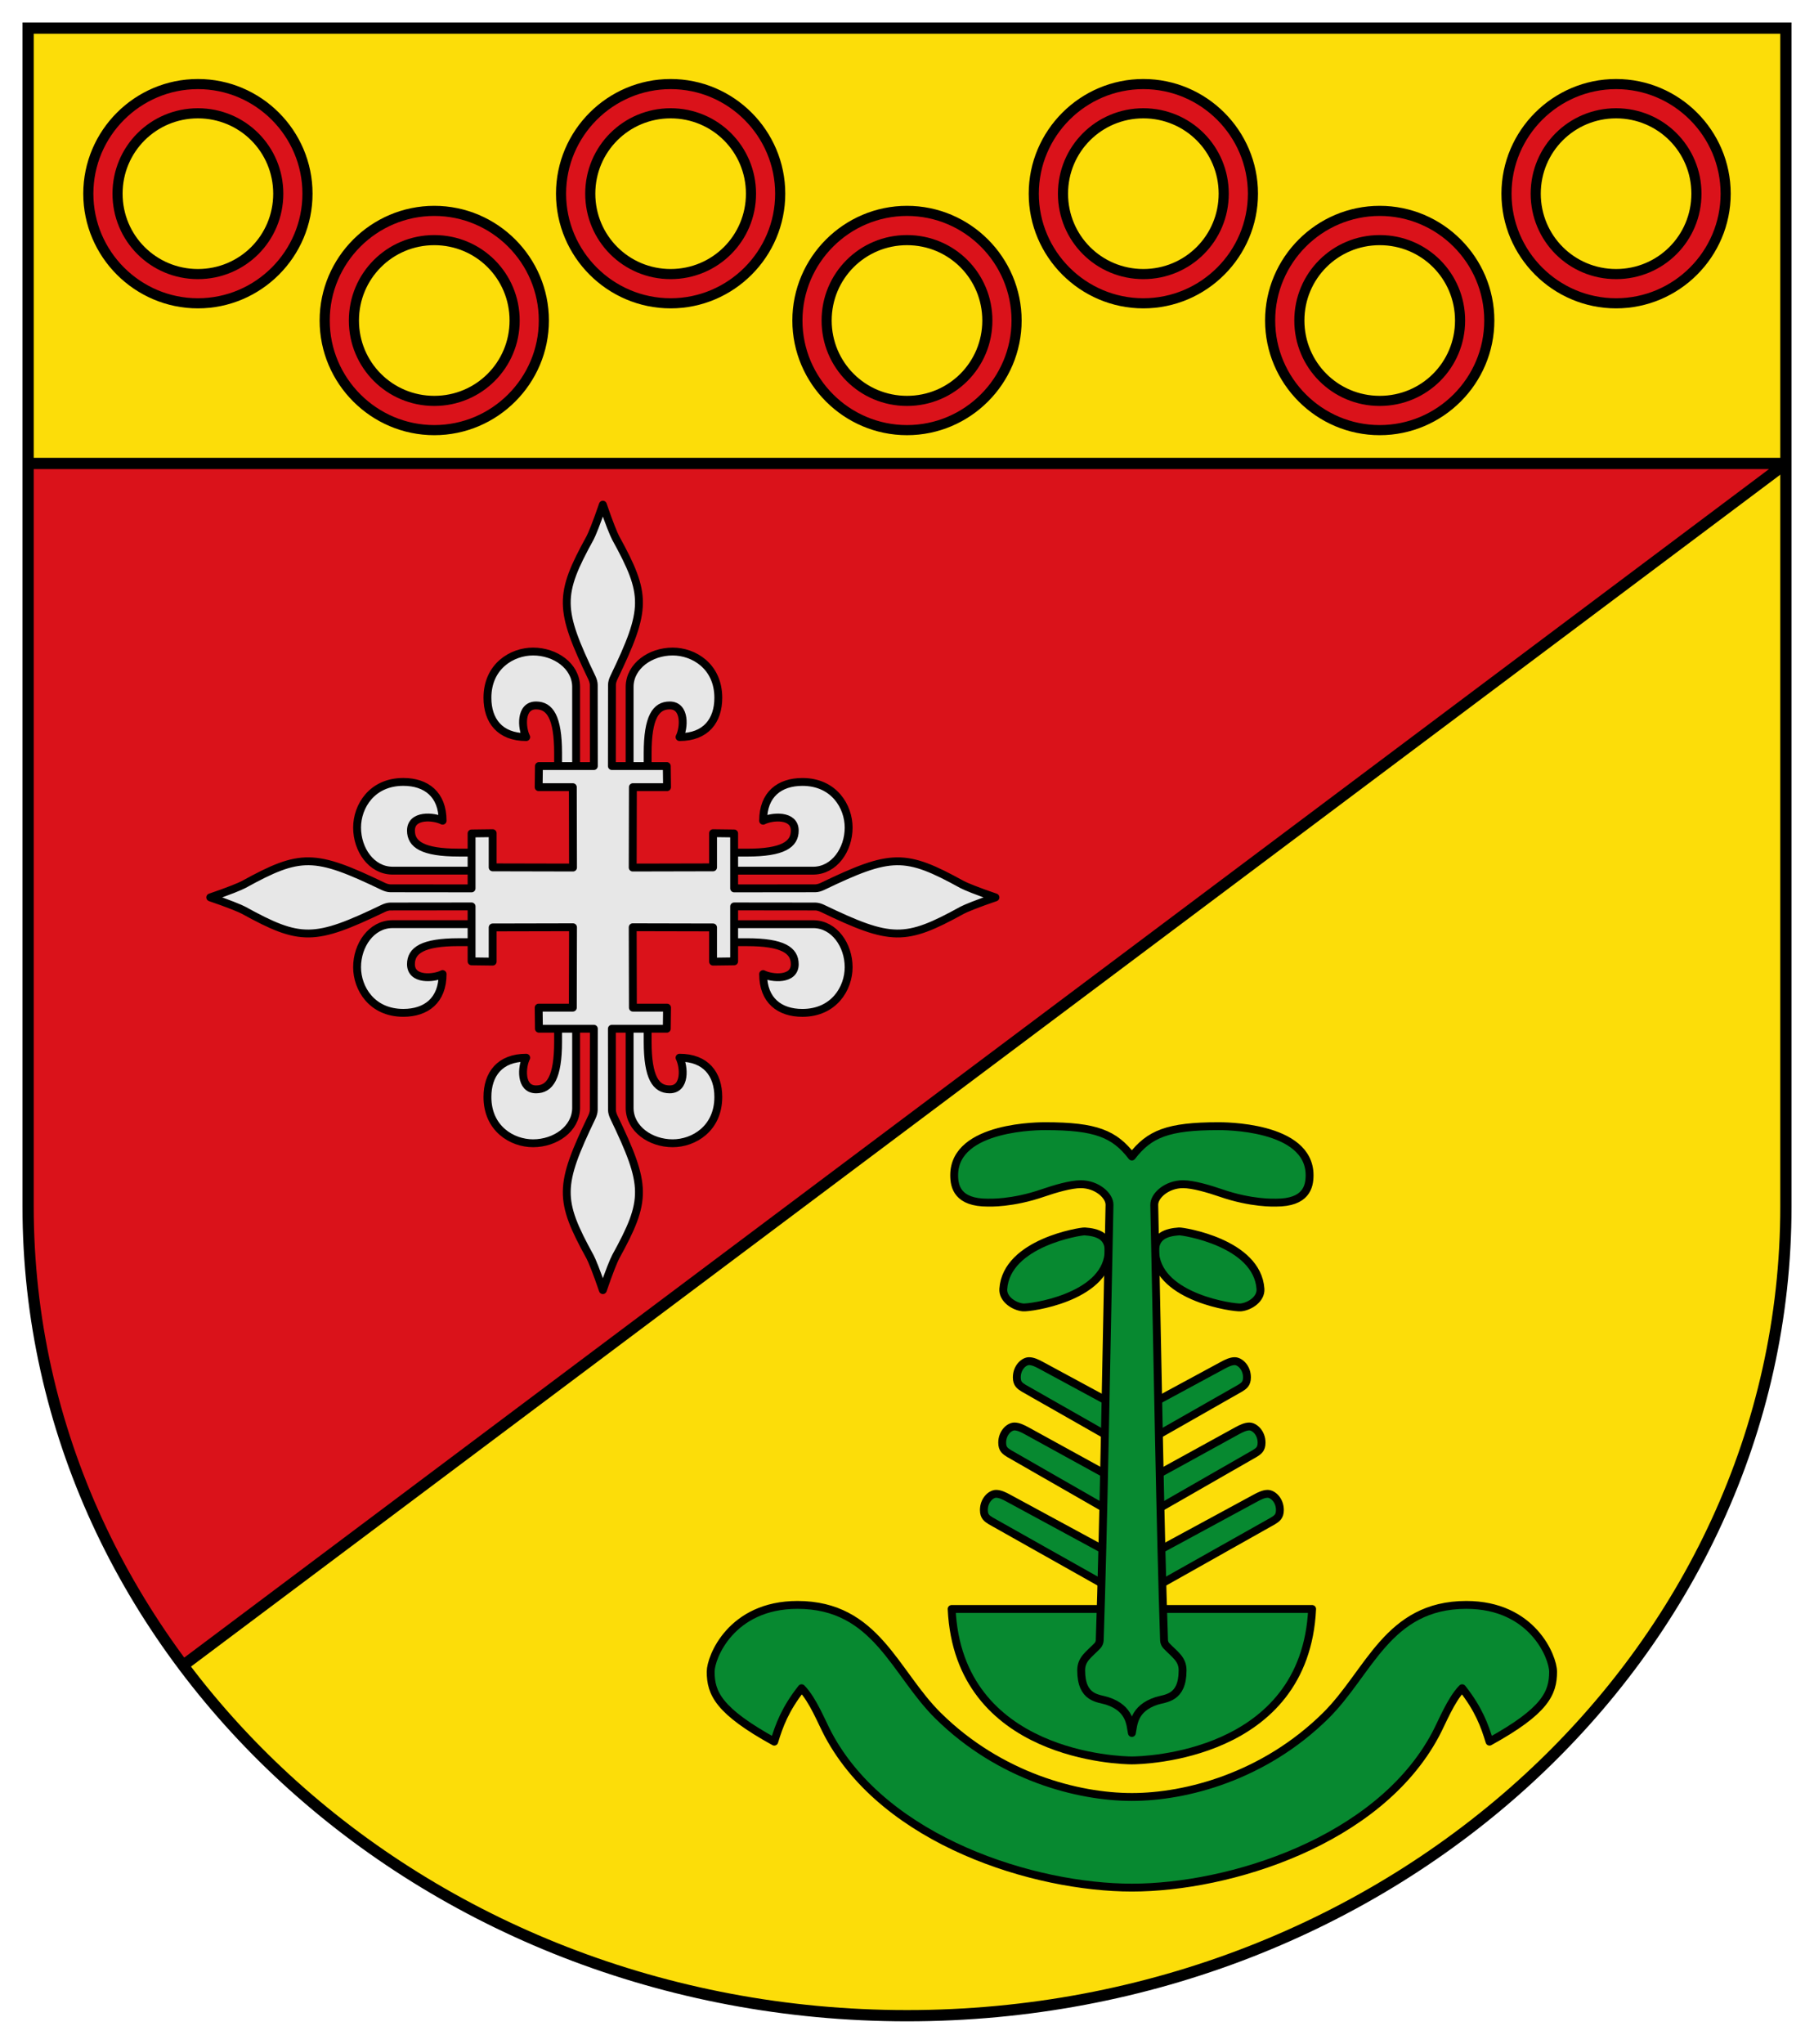
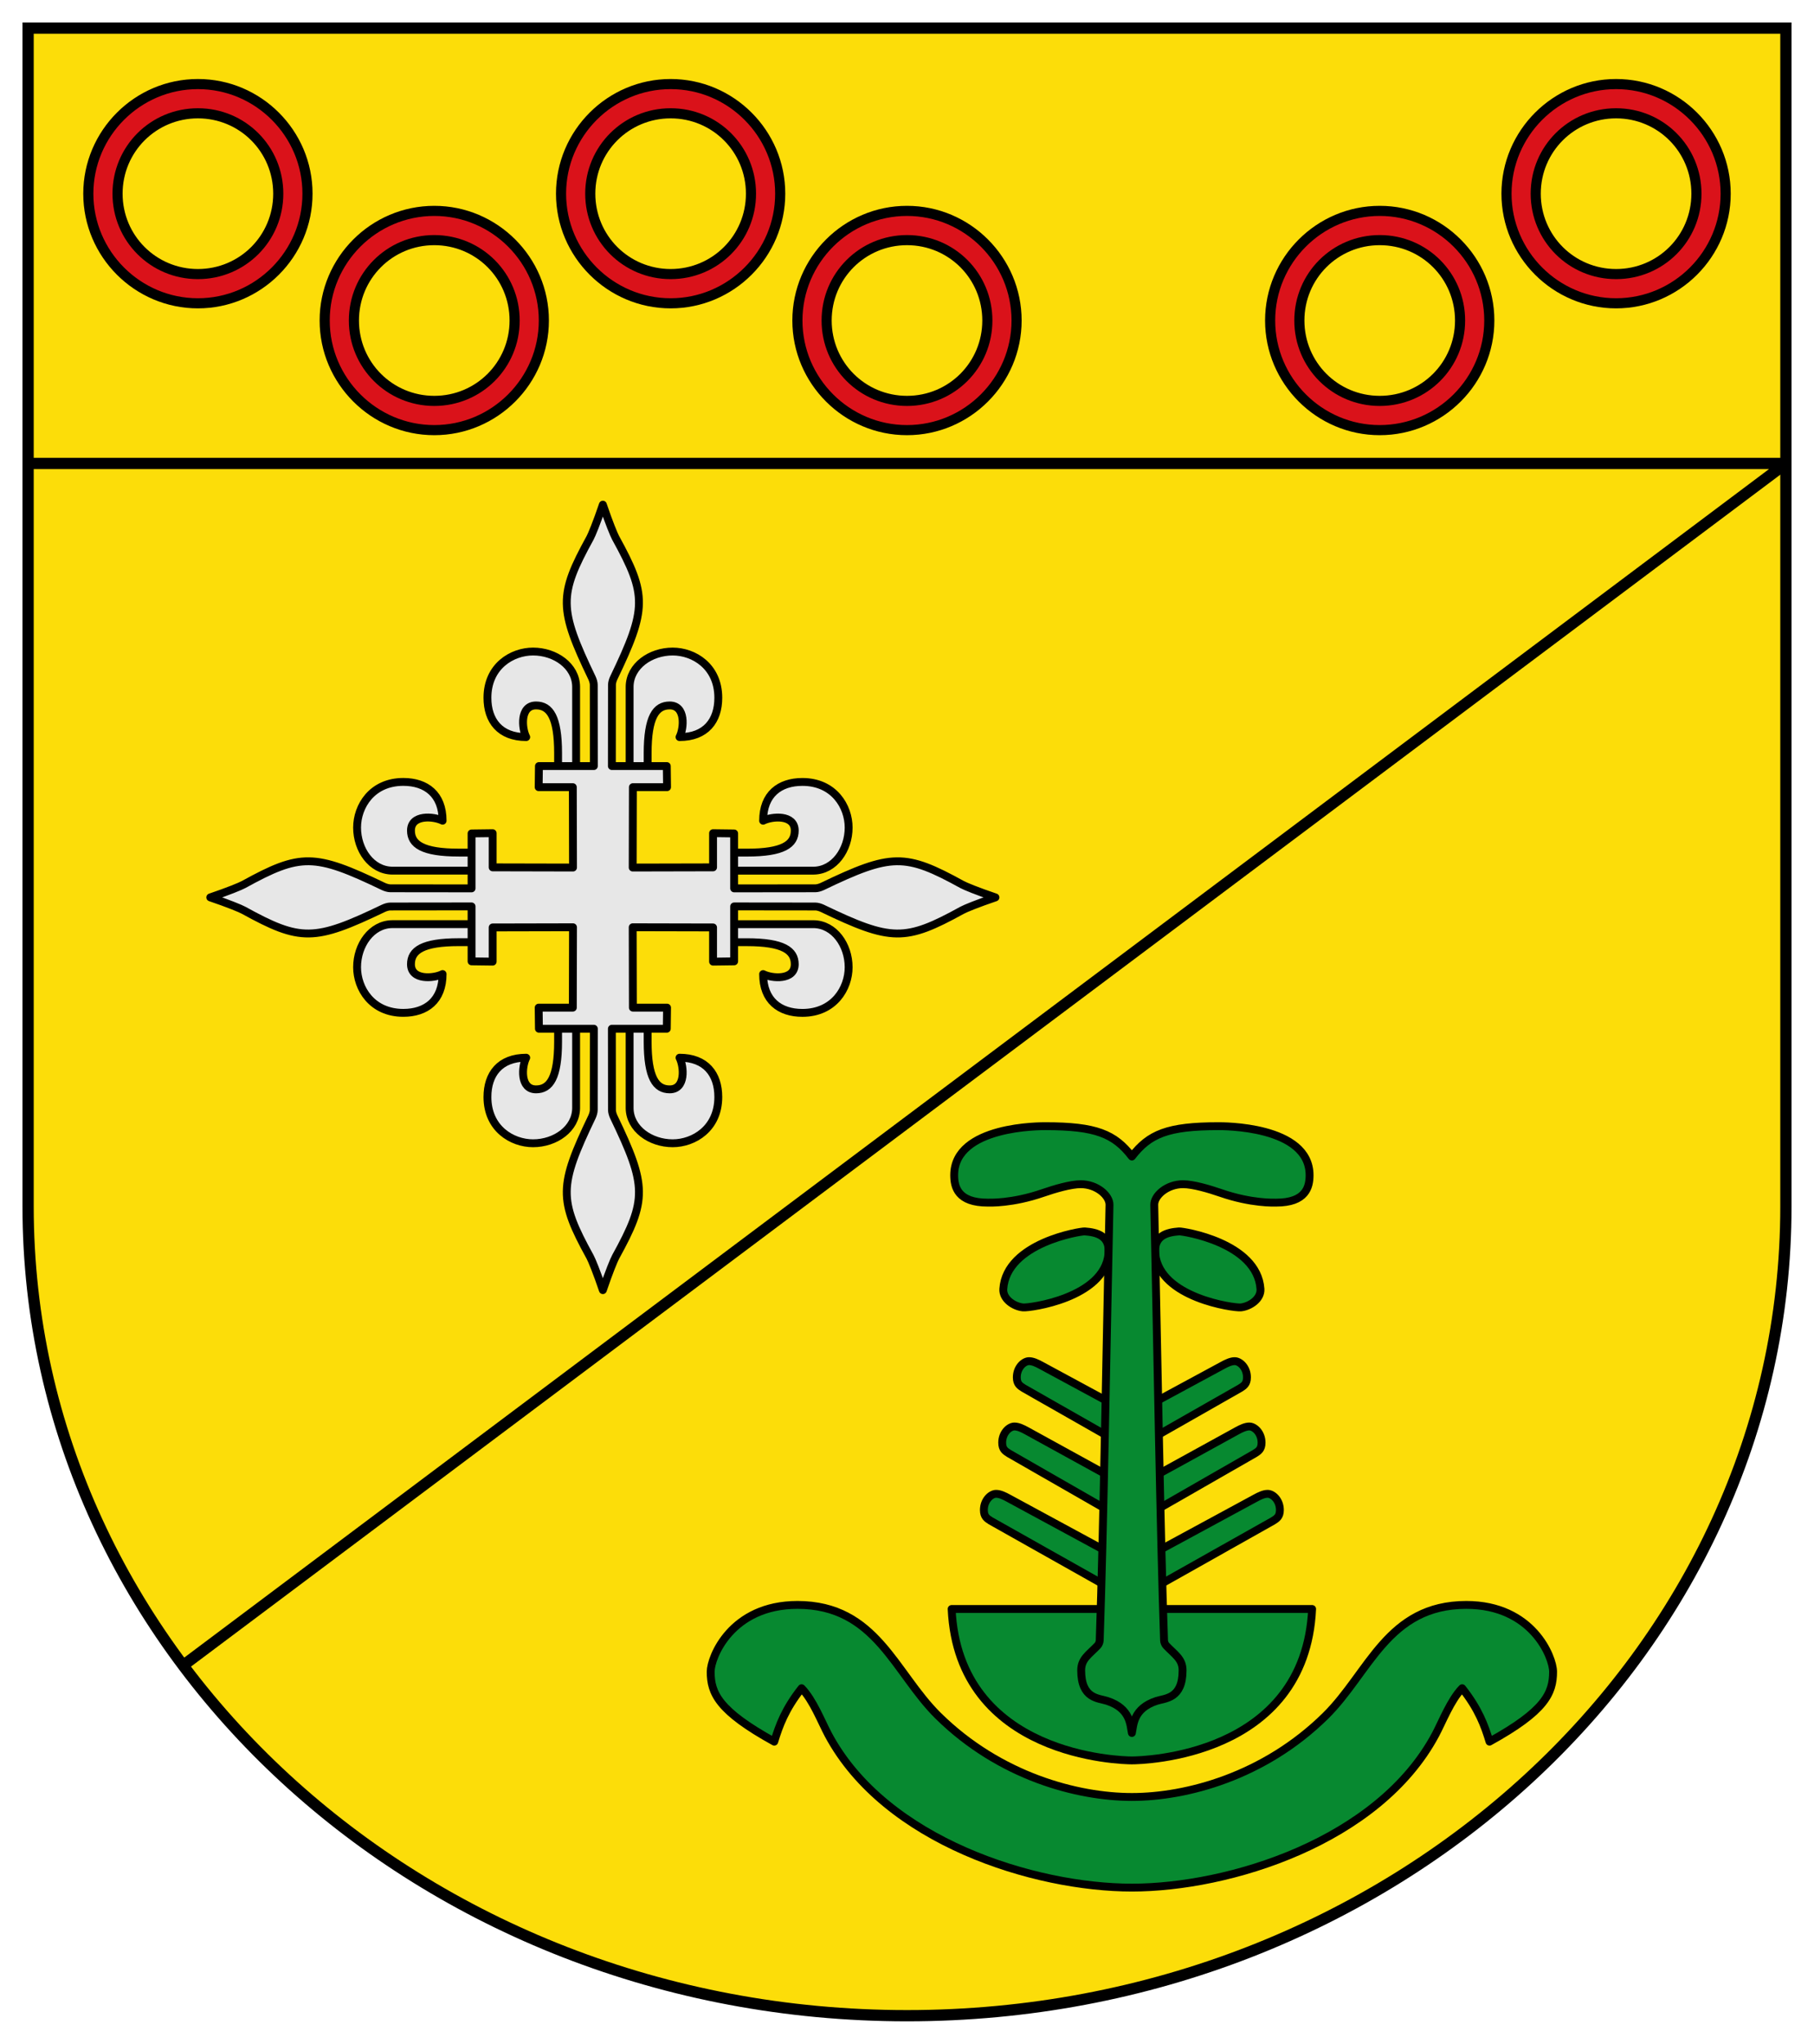
<svg xmlns="http://www.w3.org/2000/svg" xmlns:ns1="http://www.inkscape.org/namespaces/inkscape" xmlns:ns2="http://sodipodi.sourceforge.net/DTD/sodipodi-0.dtd" ns1:version="1.1 (c68e22c387, 2021-05-23)" ns2:docname="CoA Brimingen.svg" id="svg2130" version="1.1" viewBox="0 0 403.5 454.46" height="454.46" width="403.5">
  <defs id="defs2124" />
  <ns2:namedview ns1:pagecheckerboard="false" fit-margin-bottom="5" fit-margin-right="5" fit-margin-left="5" fit-margin-top="5" lock-margins="true" units="px" ns1:snap-smooth-nodes="true" ns1:snap-object-midpoints="true" ns1:window-maximized="1" ns1:window-y="-9" ns1:window-x="-9" ns1:window-height="1001" ns1:window-width="1920" showgrid="false" ns1:document-rotation="0" ns1:current-layer="layer1" ns1:document-units="px" ns1:cy="221.2" ns1:cx="220" ns1:zoom="1.25" ns1:pageshadow="2" ns1:pageopacity="0" borderopacity="1.0" bordercolor="#666666" pagecolor="#333333" id="base" showguides="true" ns1:guide-bbox="true" ns1:snap-intersection-paths="false" ns1:object-paths="false" ns1:snap-grids="false" ns1:snap-global="true" ns1:lockguides="false" ns1:snap-to-guides="true" ns1:object-nodes="false" />
  <g transform="translate(20955.104,21955.338)" id="layer1" ns1:groupmode="layer" ns1:label="brimingen" style="opacity:1">
    <g id="g42146" ns1:label="coa">
      <path style="opacity:1;fill:#fcdd09;fill-opacity:1;fill-rule:evenodd;stroke:none;stroke-width:2.5;stroke-linecap:butt;stroke-linejoin:miter" d="m -20557.854,-21949.088 h -391 v 262 c 0,99.389 87.528,179.96 195.5,179.96 107.972,0 195.5,-80.571 195.5,-179.96 z" id="path31187" ns2:nodetypes="ccsssc" ns1:label="coa-0" />
      <g id="g34892" ns1:label="red" style="opacity:1">
-         <path d="m -20948.854,-21852.285 h 391 l -356.523,267.282 c -21.744,-29.007 -34.477,-64.177 -34.477,-102.085 z" id="path33173" style="fill:#da121a;fill-opacity:1" ns1:label="red-0" />
        <path style="display:inline;opacity:1;fill:none;fill-rule:evenodd;stroke:#000000;stroke-width:2.5;stroke-linecap:butt;stroke-linejoin:bevel" d="m -20948.854,-21852.285 h 391 l -356.523,267.282" id="path32187" ns1:label="red-f" />
      </g>
      <g id="g42112" ns1:label="annulets">
        <path style="color:#000000;opacity:1;fill:#da121a;fill-opacity:1;fill-rule:evenodd;stroke:#000000;stroke-width:2.25;stroke-linejoin:bevel;stroke-miterlimit:4;stroke-dasharray:none;stroke-opacity:1" d="m -20753.354,-21908.445 c -13.423,0 -24.377,10.952 -24.377,24.375 0,13.424 10.954,24.375 24.377,24.375 13.424,0 24.373,-10.952 24.373,-24.375 0,-13.422 -10.948,-24.375 -24.373,-24.375 z m 0,6.5 c 9.912,0 17.873,7.965 17.873,17.875 0,9.911 -7.961,17.875 -17.873,17.875 -9.91,0 -17.877,-7.965 -17.877,-17.875 0,-9.909 7.967,-17.875 17.877,-17.875 z" id="path34935" ns1:label="annulet1" />
-         <path style="color:#000000;opacity:1;fill:#da121a;fill-opacity:1;fill-rule:evenodd;stroke:#000000;stroke-width:2.25;stroke-linejoin:bevel;stroke-miterlimit:4;stroke-dasharray:none;stroke-opacity:1" d="m -20700.779,-21936.645 c -13.423,0 -24.377,10.952 -24.377,24.375 0,13.424 10.954,24.375 24.377,24.375 13.424,0 24.373,-10.952 24.373,-24.375 0,-13.422 -10.948,-24.375 -24.373,-24.375 z m 0,6.5 c 9.912,0 17.873,7.965 17.873,17.875 0,9.911 -7.961,17.875 -17.873,17.875 -9.91,0 -17.877,-7.965 -17.877,-17.875 0,-9.909 7.967,-17.875 17.877,-17.875 z" id="path38443" ns1:label="annulet2" />
        <path style="color:#000000;opacity:1;fill:#da121a;fill-opacity:1;fill-rule:evenodd;stroke:#000000;stroke-width:2.25;stroke-linejoin:bevel;stroke-miterlimit:4;stroke-dasharray:none;stroke-opacity:1" d="m -20805.93,-21936.645 c -13.423,0 -24.377,10.952 -24.377,24.375 0,13.424 10.954,24.375 24.377,24.375 13.424,0 24.373,-10.952 24.373,-24.375 0,-13.422 -10.948,-24.375 -24.373,-24.375 z m 0,6.5 c 9.912,0 17.873,7.965 17.873,17.875 0,9.911 -7.961,17.875 -17.873,17.875 -9.91,0 -17.877,-7.965 -17.877,-17.875 0,-9.909 7.967,-17.875 17.877,-17.875 z" id="path38455" ns1:label="annulet3" />
        <path style="color:#000000;opacity:1;fill:#da121a;fill-opacity:1;fill-rule:evenodd;stroke:#000000;stroke-width:2.25;stroke-linejoin:bevel;stroke-miterlimit:4;stroke-dasharray:none;stroke-opacity:1" d="m -20648.203,-21908.445 c -13.423,0 -24.377,10.952 -24.377,24.375 0,13.424 10.954,24.375 24.377,24.375 13.424,0 24.373,-10.952 24.373,-24.375 0,-13.422 -10.948,-24.375 -24.373,-24.375 z m 0,6.5 c 9.912,0 17.873,7.965 17.873,17.875 0,9.911 -7.961,17.875 -17.873,17.875 -9.91,0 -17.877,-7.965 -17.877,-17.875 0,-9.909 7.967,-17.875 17.877,-17.875 z" id="path35915" ns1:label="annulet4" />
        <path style="color:#000000;opacity:1;fill:#da121a;fill-opacity:1;fill-rule:evenodd;stroke:#000000;stroke-width:2.25;stroke-linejoin:bevel;stroke-miterlimit:4;stroke-dasharray:none;stroke-opacity:1" d="m -20858.505,-21908.445 c -13.423,0 -24.377,10.952 -24.377,24.375 0,13.424 10.954,24.375 24.377,24.375 13.424,0 24.373,-10.952 24.373,-24.375 0,-13.422 -10.948,-24.375 -24.373,-24.375 z m 0,6.5 c 9.912,0 17.873,7.965 17.873,17.875 0,9.911 -7.961,17.875 -17.873,17.875 -9.91,0 -17.877,-7.965 -17.877,-17.875 0,-9.909 7.967,-17.875 17.877,-17.875 z" id="path38279" ns1:label="annulet5" />
        <path style="color:#000000;opacity:1;fill:#da121a;fill-opacity:1;fill-rule:evenodd;stroke:#000000;stroke-width:2.25;stroke-linejoin:bevel;stroke-miterlimit:4;stroke-dasharray:none;stroke-opacity:1" d="m -20595.628,-21936.645 c -13.423,0 -24.377,10.952 -24.377,24.375 0,13.424 10.954,24.375 24.377,24.375 13.424,0 24.373,-10.952 24.373,-24.375 0,-13.422 -10.948,-24.375 -24.373,-24.375 z m 0,6.5 c 9.912,0 17.873,7.965 17.873,17.875 0,9.911 -7.961,17.875 -17.873,17.875 -9.91,0 -17.877,-7.965 -17.877,-17.875 0,-9.909 7.967,-17.875 17.877,-17.875 z" id="path38471" ns1:label="annulet6" />
        <path style="color:#000000;opacity:1;fill:#da121a;fill-opacity:1;fill-rule:evenodd;stroke:#000000;stroke-width:2.25;stroke-linejoin:bevel;stroke-miterlimit:4;stroke-dasharray:none;stroke-opacity:1" d="m -20911.081,-21936.645 c -13.423,0 -24.377,10.952 -24.377,24.375 0,13.424 10.954,24.375 24.377,24.375 13.424,0 24.373,-10.952 24.373,-24.375 0,-13.422 -10.948,-24.375 -24.373,-24.375 z m 0,6.5 c 9.912,0 17.873,7.965 17.873,17.875 0,9.911 -7.961,17.875 -17.873,17.875 -9.91,0 -17.877,-7.965 -17.877,-17.875 0,-9.909 7.967,-17.875 17.877,-17.875 z" id="path38463" ns1:label="annulet7" />
      </g>
      <g id="g34911" ns1:label="mark" style="opacity:1">
        <g id="g16866" ns1:label="pots">
          <path style="opacity:1;fill:#078930;fill-opacity:1;fill-rule:evenodd;stroke:#000000;stroke-width:1.75;stroke-linecap:round;stroke-linejoin:round;stroke-miterlimit:4;stroke-dasharray:none" d="m -20743.425,-21597.565 c 1.539,32.924 37.834,33.671 40.093,33.671 2.259,0 38.554,-0.747 40.093,-33.671 z" id="path4099" ns2:nodetypes="czcc" ns1:label="pot-u" />
          <path style="opacity:1;fill:#078930;fill-opacity:1;fill-rule:evenodd;stroke:#000000;stroke-width:1.75;stroke-linecap:round;stroke-linejoin:round;stroke-miterlimit:4;stroke-dasharray:none" d="m -20746.395,-21573.794 c -9.769,-9.626 -13.796,-24.678 -31.325,-24.678 -14.756,0 -19.304,11.661 -19.304,14.849 0,4.804 1.769,8.73 14.142,15.557 1.082,-3.555 2.403,-7.212 6.082,-11.88 2.557,2.634 4.413,7.469 5.939,10.324 12.699,23.76 45.907,34.012 67.529,34.012 21.622,0 54.83,-10.252 67.529,-34.012 1.526,-2.855 3.382,-7.69 5.939,-10.324 3.679,4.668 5,8.325 6.082,11.88 12.373,-6.827 14.142,-10.753 14.142,-15.557 0,-3.188 -4.548,-14.849 -19.304,-14.849 -17.529,0 -21.556,15.052 -31.325,24.678 -13.683,13.483 -30.982,18.031 -43.063,18.031 -12.081,0 -29.38,-4.548 -43.063,-18.031 z" id="path3484" ns2:nodetypes="sssccsssccsssss" ns1:label="pot-l" />
        </g>
        <g id="g16862" ns1:label="flower">
          <g id="g16847" ns1:label="leaves">
            <path style="opacity:1;fill:#078930;fill-opacity:1;fill-rule:evenodd;stroke:#000000;stroke-width:1.75;stroke-linecap:round;stroke-linejoin:round;stroke-miterlimit:4;stroke-dasharray:none" d="m -20679.114,-21664.622 c 1.992,-0.194 4.538,-1.851 4.384,-4.101 -0.705,-10.305 -17.293,-12.857 -18.101,-12.799 -2.673,0.193 -5.708,0.931 -5.295,5.025 0.983,9.748 17.475,12.024 19.012,11.875 z" id="path10400" ns2:nodetypes="sssss" ns1:label="leaf-l" />
            <path style="opacity:1;fill:#078930;fill-opacity:1;fill-rule:evenodd;stroke:#000000;stroke-width:1.75;stroke-linecap:round;stroke-linejoin:round;stroke-miterlimit:4;stroke-dasharray:none" d="m -20727.55,-21664.622 c -1.992,-0.194 -4.538,-1.851 -4.384,-4.101 0.705,-10.305 17.293,-12.857 18.101,-12.799 2.673,0.193 5.708,0.931 5.295,5.025 -0.983,9.748 -17.475,12.024 -19.012,11.875 z" id="path14901" ns2:nodetypes="sssss" ns1:label="leaf-r" />
          </g>
          <g id="g16843" ns1:label="petioles">
            <g id="g16828" ns1:label="petioles-l">
              <path style="opacity:1;fill:#078930;fill-opacity:1;fill-rule:evenodd;stroke:#000000;stroke-width:1.75;stroke-linecap:round;stroke-linejoin:round;stroke-miterlimit:4;stroke-dasharray:none" d="m -20697.328,-21636.371 18.073,-10.29 c 0.783,-0.507 1.52,-0.91 1.52,-2.405 0,-2.203 -1.583,-3.606 -2.722,-3.606 -0.853,0 -1.803,0.454 -2.7,0.945 l -14.325,7.744" id="path11671" ns2:nodetypes="cccccc" ns1:label="petiole-l1" />
              <path style="opacity:1;fill:#078930;fill-opacity:1;fill-rule:evenodd;stroke:#000000;stroke-width:1.75;stroke-linecap:round;stroke-linejoin:round;stroke-miterlimit:4;stroke-dasharray:none" d="m -20696.978,-21620.111 20.973,-12.025 c 0.783,-0.507 1.52,-0.91 1.52,-2.405 0,-2.203 -1.583,-3.606 -2.722,-3.606 -0.853,0 -1.803,0.454 -2.7,0.945 l -17.239,9.478" id="path13728" ns2:nodetypes="cccccc" ns1:label="petiole-l2" />
              <path style="opacity:1;fill:#078930;fill-opacity:1;fill-rule:evenodd;stroke:#000000;stroke-width:1.75;stroke-linecap:round;stroke-linejoin:round;stroke-miterlimit:4;stroke-dasharray:none" d="m -20696.563,-21603.294 24.633,-13.867 c 0.783,-0.507 1.52,-0.91 1.52,-2.405 0,-2.203 -1.583,-3.606 -2.722,-3.606 -0.853,0 -1.803,0.454 -2.7,0.945 l -20.928,11.337" id="path13730" ns2:nodetypes="cccccc" ns1:label="petiole-l3" />
            </g>
            <g id="g16833" ns1:label="petioles-r">
              <path style="opacity:1;fill:#078930;fill-opacity:1;fill-rule:evenodd;stroke:#000000;stroke-width:1.75;stroke-linecap:round;stroke-linejoin:round;stroke-miterlimit:4;stroke-dasharray:none" d="m -20709.336,-21636.371 -18.073,-10.29 c -0.783,-0.507 -1.52,-0.91 -1.52,-2.405 0,-2.203 1.583,-3.606 2.722,-3.606 0.853,0 1.803,0.454 2.7,0.945 l 14.325,7.744" id="path14903" ns2:nodetypes="cccccc" ns1:label="petiole-r1" />
              <path style="opacity:1;fill:#078930;fill-opacity:1;fill-rule:evenodd;stroke:#000000;stroke-width:1.75;stroke-linecap:round;stroke-linejoin:round;stroke-miterlimit:4;stroke-dasharray:none" d="m -20709.686,-21620.111 -20.973,-12.025 c -0.783,-0.507 -1.52,-0.91 -1.52,-2.405 0,-2.203 1.583,-3.606 2.722,-3.606 0.853,0 1.803,0.454 2.7,0.945 l 17.239,9.478" id="path14905" ns2:nodetypes="cccccc" ns1:label="petiole-r2" />
              <path style="opacity:1;fill:#078930;fill-opacity:1;fill-rule:evenodd;stroke:#000000;stroke-width:1.75;stroke-linecap:round;stroke-linejoin:round;stroke-miterlimit:4;stroke-dasharray:none" d="m -20710.101,-21603.294 -24.633,-13.867 c -0.783,-0.507 -1.52,-0.91 -1.52,-2.405 0,-2.203 1.583,-3.606 2.722,-3.606 0.853,0 1.803,0.454 2.7,0.945 l 20.928,11.337" id="path14907" ns2:nodetypes="cccccc" ns1:label="petiole-r3" />
            </g>
          </g>
          <path style="opacity:1;fill:#078930;fill-opacity:1;fill-rule:evenodd;stroke:#000000;stroke-width:1.75;stroke-linecap:round;stroke-linejoin:round;stroke-miterlimit:4;stroke-dasharray:none" d="m -20697.854,-21577.12 c 1.961,-0.639 5.8,-0.466 5.8,-6.8 0,-2.547 -1.729,-3.49 -3.665,-5.526 -0.245,-0.257 -0.447,-0.762 -0.457,-1.117 -0.849,-24.68 -1.481,-64.432 -2.178,-96.857 -0.04,-2.047 2.789,-4.6 6.4,-4.6 2.197,0 5.746,1.032 8.4,1.95 6.848,2.367 11.907,2.15 12.3,2.15 6.627,0 7.45,-3.46 7.45,-6.1 0,-11.099 -19.541,-10.9 -20.3,-10.9 -11.249,0 -15.354,1.728 -19.228,6.75 -3.874,-5.022 -7.979,-6.75 -19.228,-6.75 -0.759,0 -20.3,-0.199 -20.3,10.9 0,2.64 0.823,6.1 7.45,6.1 0.393,0 5.452,0.217 12.3,-2.15 2.654,-0.918 6.203,-1.95 8.4,-1.95 3.611,0 6.44,2.553 6.4,4.6 -0.697,32.425 -1.329,72.177 -2.178,96.857 -0.01,0.355 -0.212,0.86 -0.457,1.117 -1.936,2.036 -3.665,2.979 -3.665,5.526 0,6.334 3.839,6.161 5.8,6.8 5.23,1.705 5.106,5.424 5.478,7.125 0.372,-1.701 0.248,-5.42 5.478,-7.125 z" id="path4801" ns2:nodetypes="sssssssssscsssssssssscs" ns1:label="stem" />
        </g>
      </g>
      <path id="path23744" style="opacity:1;fill:#e7e7e7;fill-opacity:1;fill-rule:evenodd;stroke:#000000;stroke-width:1.75;stroke-linecap:round;stroke-linejoin:round;stroke-miterlimit:4;stroke-dasharray:none" d="m -20827.686,-21780.305 h -7.601 l 0.06,-4.69 h 12.216 l -0.02,-18.075 c 0,-0.437 -0.18,-1.068 -0.4,-1.525 -7.382,-15.371 -7.419,-18.416 -0.425,-31.125 0.371,-0.673 1.464,-3.315 2.85,-7.4 1.386,4.085 2.479,6.727 2.85,7.4 6.994,12.709 6.957,15.754 -0.425,31.125 -0.22,0.457 -0.4,1.088 -0.4,1.525 l -0.02,18.075 h 12.215 l 0.06,4.69 h -7.601 l -0.04,17.873 17.873,-0.04 v -7.601 l 4.69,0.06 v 12.216 l 18.075,-0.02 c 0.437,0 1.068,-0.18 1.525,-0.4 15.371,-7.382 18.416,-7.419 31.125,-0.425 0.673,0.371 3.315,1.464 7.4,2.85 -4.085,1.386 -6.727,2.479 -7.4,2.85 -12.709,6.994 -15.754,6.957 -31.125,-0.425 -0.457,-0.22 -1.088,-0.4 -1.525,-0.4 l -18.075,-0.02 v 12.215 l -4.69,0.06 v -7.601 l -17.873,-0.04 0.04,17.873 h 7.601 l -0.06,4.69 h -12.215 l 0.02,18.075 c 0,0.437 0.18,1.068 0.4,1.525 7.382,15.371 7.419,18.416 0.425,31.125 -0.371,0.673 -1.464,3.315 -2.85,7.4 -1.386,-4.085 -2.479,-6.727 -2.85,-7.4 -6.994,-12.709 -6.957,-15.754 0.425,-31.125 0.22,-0.457 0.4,-1.088 0.4,-1.525 l 0.02,-18.075 h -12.216 l -0.06,-4.69 h 7.601 l 0.04,-17.873 -17.873,0.04 v 7.601 l -4.69,-0.06 v -12.216 l -18.075,0.02 c -0.437,0 -1.068,0.18 -1.525,0.4 -15.371,7.382 -18.416,7.419 -31.125,0.425 -0.673,-0.371 -3.315,-1.464 -7.4,-2.85 4.085,-1.386 6.727,-2.479 7.4,-2.85 12.709,-6.994 15.754,-6.957 31.125,0.425 0.457,0.22 1.088,0.4 1.525,0.4 l 18.075,0.02 v -12.215 l 4.69,-0.06 v 7.601 l 17.873,0.04 z m 0.732,-4.69 v -17.689 c -0.07,-4.567 -4.625,-7.779 -9.58,-7.779 -4.671,0 -10.147,3.254 -10.147,10.289 0,5.062 2.756,8.733 8.626,8.733 -1.009,-1.97 -1.427,-7.036 2.192,-7.036 3.058,0 4.899,2.584 4.899,10.618 v 2.864 m 15.91,0 v -17.689 c 0.07,-4.567 4.625,-7.779 9.58,-7.779 4.671,0 10.147,3.254 10.147,10.289 0,5.062 -2.756,8.733 -8.626,8.733 1.009,-1.97 1.427,-7.036 -2.192,-7.036 -3.058,0 -4.899,2.584 -4.899,10.618 v 2.864 m -15.91,58.405 v 17.689 c -0.07,4.567 -4.625,7.779 -9.58,7.779 -4.671,0 -10.147,-3.254 -10.147,-10.289 0,-5.062 2.756,-8.733 8.626,-8.733 -1.009,1.97 -1.427,7.036 2.192,7.036 3.058,0 4.899,-2.584 4.899,-10.618 v -2.864 m 15.91,0 v 17.689 c 0.07,4.567 4.625,7.779 9.58,7.779 4.671,0 10.147,-3.254 10.147,-10.289 0,-5.062 -2.756,-8.733 -8.626,-8.733 1.009,1.97 1.427,7.036 -2.192,7.036 -3.058,0 -4.899,-2.584 -4.899,-10.618 v -2.864 m -39.165,-23.255 h -17.689 c -4.567,0.07 -7.779,4.625 -7.779,9.58 0,4.671 3.254,10.147 10.289,10.147 5.062,0 8.733,-2.756 8.733,-8.626 -1.97,1.009 -7.036,1.427 -7.036,-2.192 0,-3.058 2.584,-4.899 10.618,-4.899 h 2.864 m 0,-15.91 h -17.689 c -4.567,-0.07 -7.779,-4.625 -7.779,-9.58 0,-4.671 3.254,-10.147 10.289,-10.147 5.062,0 8.733,2.756 8.733,8.626 -1.97,-1.009 -7.036,-1.427 -7.036,2.192 0,3.058 2.584,4.899 10.618,4.899 h 2.864 m 58.405,4.015 h 17.689 c 4.567,-0.07 7.779,-4.625 7.779,-9.58 0,-4.671 -3.254,-10.147 -10.289,-10.147 -5.062,0 -8.733,2.756 -8.733,8.626 1.97,-1.009 7.036,-1.427 7.036,2.192 0,3.058 -2.584,4.899 -10.618,4.899 h -2.864 m 0,15.91 h 17.689 c 4.567,0.07 7.779,4.625 7.779,9.58 0,4.671 -3.254,10.147 -10.289,10.147 -5.062,0 -8.733,-2.756 -8.733,-8.626 1.97,1.009 7.036,1.427 7.036,-2.192 0,-3.058 -2.584,-4.899 -10.618,-4.899 h -2.864" ns2:nodetypes="ccccssscssscccccccccssscssscccccccccssscssscccccccccssscsssccccccccsscsccccsscsccccsscsccccsscsccccsscsccccsscsccccsscsccccsscscc" ns1:label="cross" />
      <path style="opacity:1;fill:none;fill-rule:evenodd;stroke:#000000;stroke-width:2.5;stroke-linecap:butt;stroke-linejoin:miter" d="m -20557.854,-21949.088 h -391 v 262 c 0,99.389 87.528,179.96 195.5,179.96 107.972,0 195.5,-80.571 195.5,-179.96 z" id="path34578" ns2:nodetypes="ccsssc" ns1:label="coa-f" />
    </g>
  </g>
</svg>